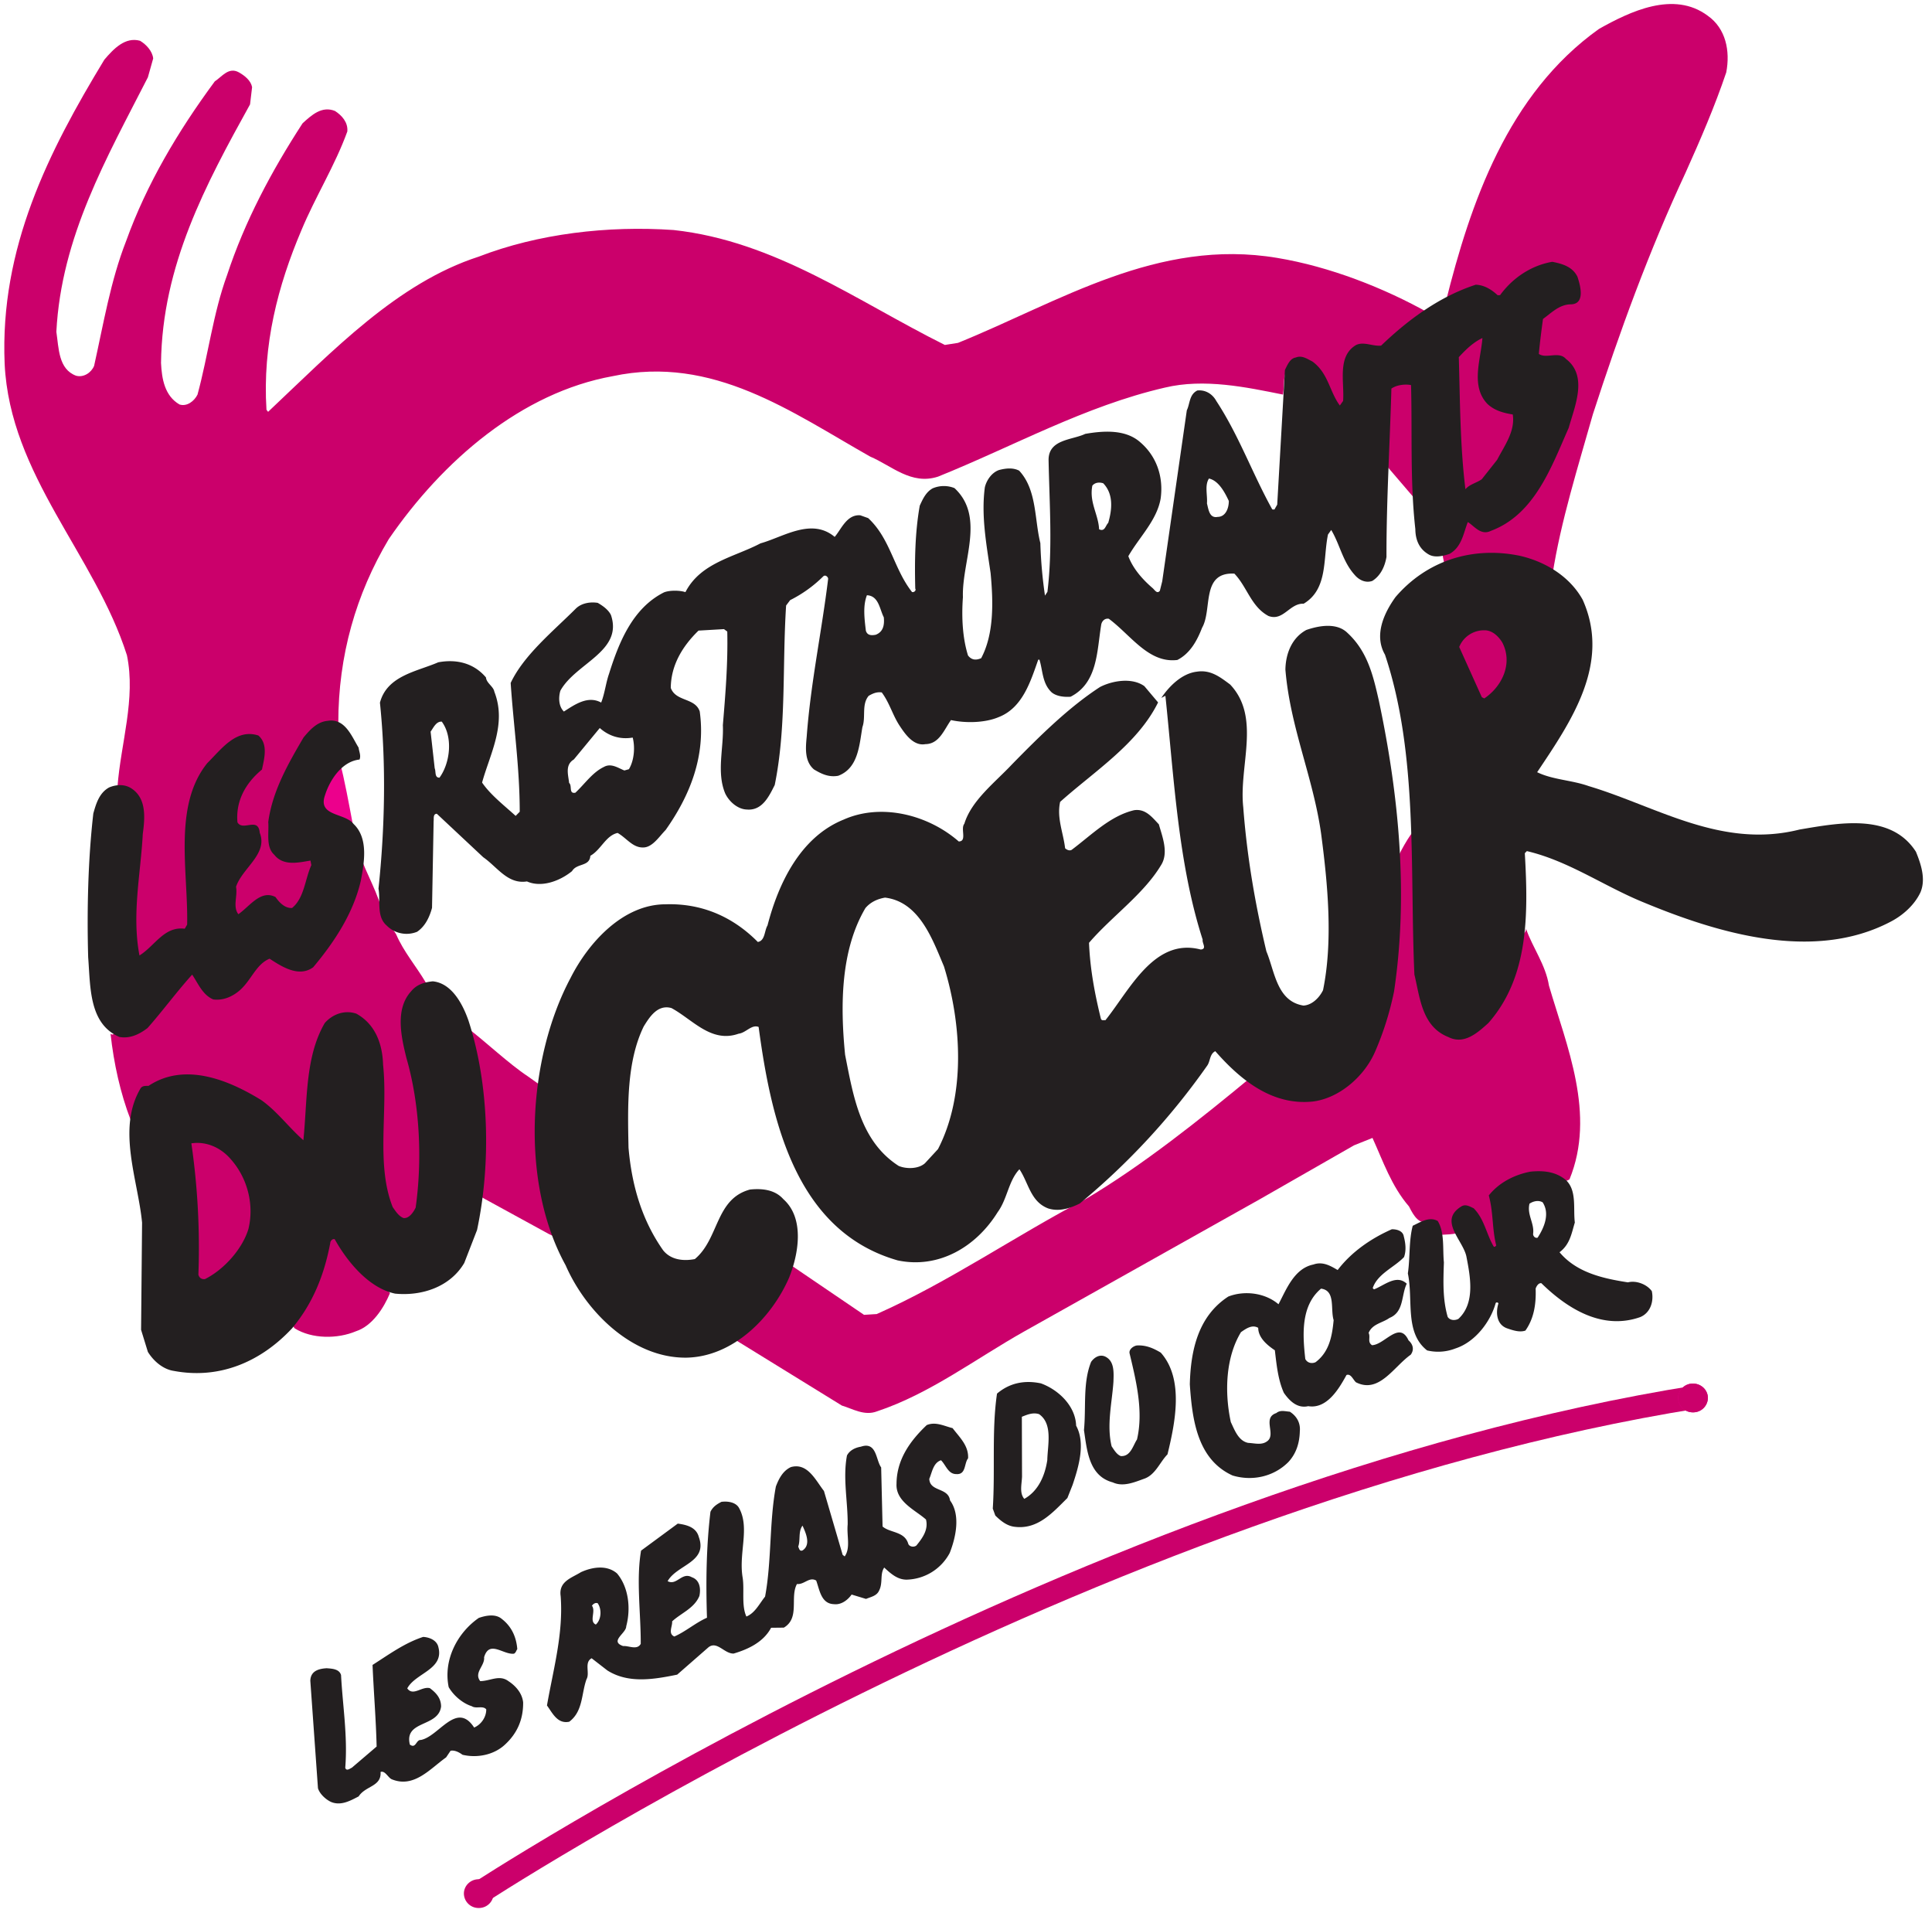
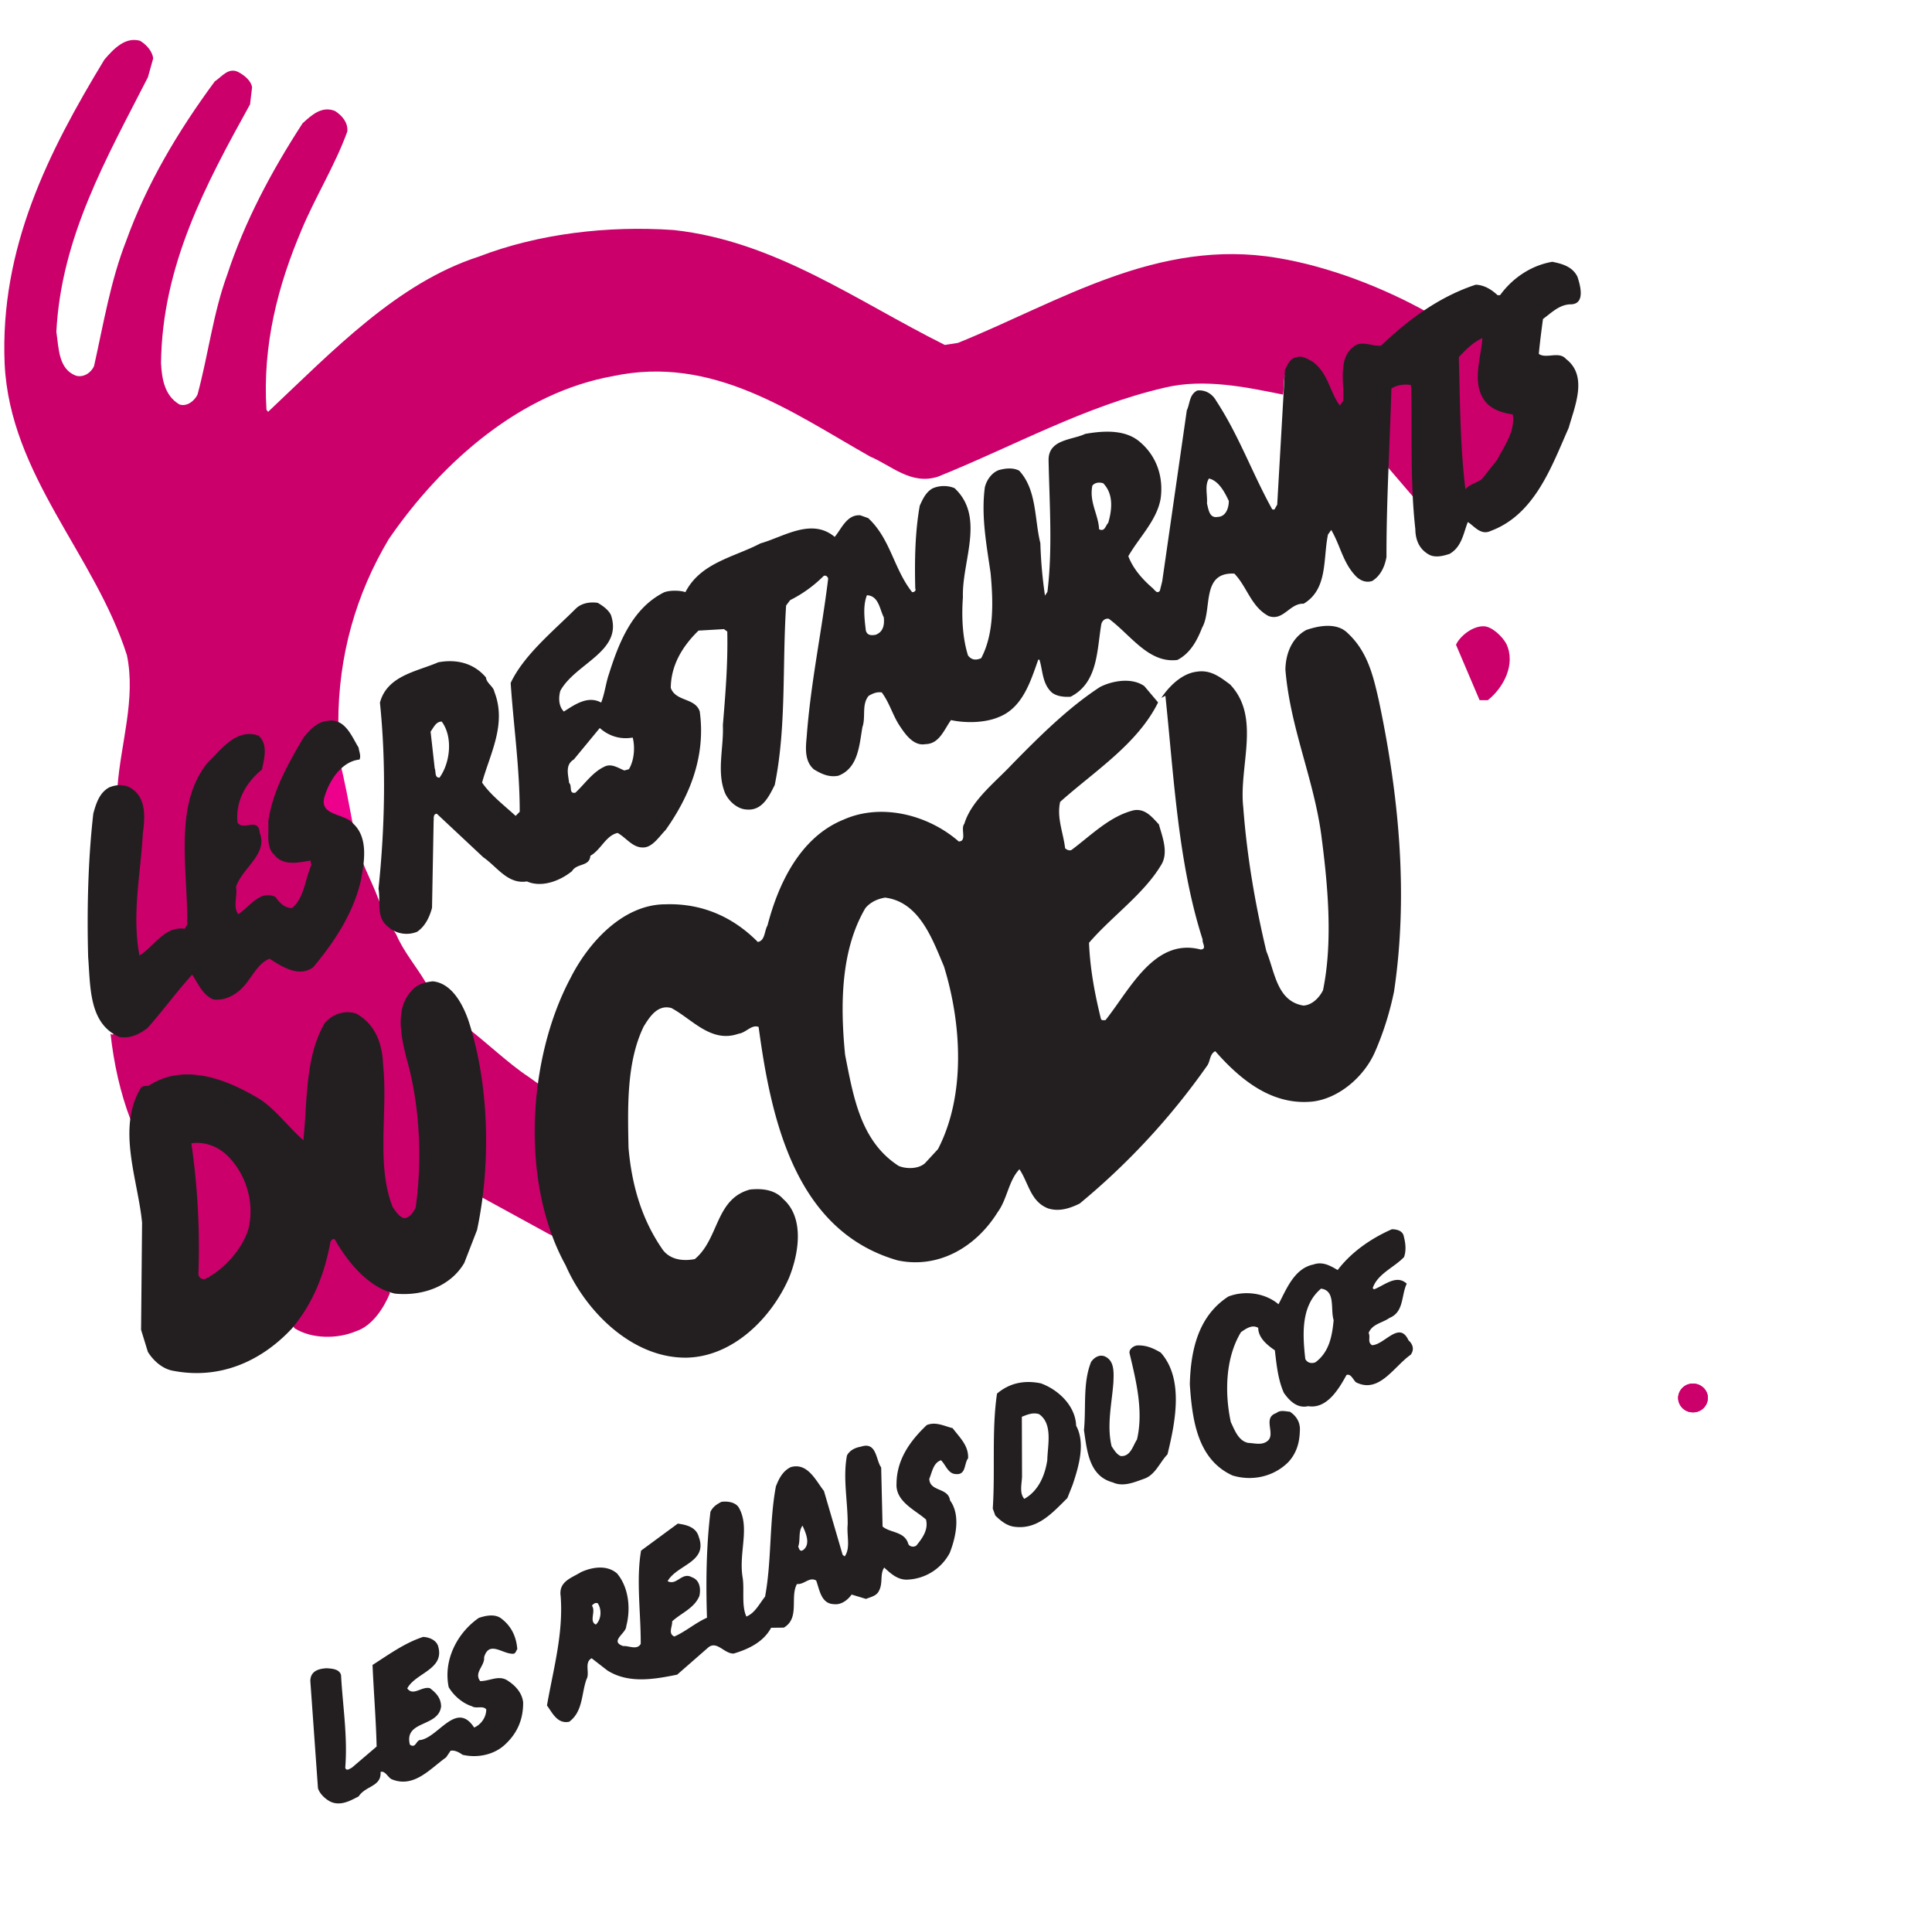
<svg xmlns="http://www.w3.org/2000/svg" width="99" height="98" fill="none" viewBox="0 0 99 98">
-   <path fill="#CB006B" d="M87.51.807c-1.745-1.304-3.996-.21-5.572.673-4.69 3.343-6.592 8.948-7.855 13.995.484-.252 1-.474 1.524-.579.38.105.863.19 1.157.526.757-.736 1.546-1.567 2.576-1.734.653 0 1.136.158 1.368.787.062.401.147.632-.21.947-.654.022-1.189.474-1.631.894l-.158 1.998c.19.42.736.041 1.052.21.379.189.715.285.842.684.167 1.346-.285 2.133-.684 3.312-.82 1.704-1.704 3.922-3.786 4.468-.42.084-.662-.294-.893-.526-.085.358-.42.8-.526 1.157-.21.358-.42.557-.841.58.058.231.093.553.157.734 1.746-.715 3.944-.463 5.52.526.421-2.734 1.336-5.625 2.072-8.232 1.368-4.227 2.88-8.37 4.753-12.386.756-1.683 1.493-3.387 2.082-5.132.21-1.094-.021-2.25-.947-2.902Zm-9.316 46.769c.022.316-.451.39-.326.704-.546 1.788-.693 3.849-2.734 4.627-.44.064-.85.095-1.208-.158-1.116-.736-.936-1.913-1.21-3.049l-.21-7.203c-.253.232-.862 1.293-.947 1.63.043 2.186.01 3.67-.262 5.836-.506 2.418-.821 5.393-3.68 6.151-1.388.336-2.324-.22-3.418-1-2.692 2.23-5.688 4.617-8.57 6.32-3.616 1.893-7.003 4.248-10.704 5.89l-.65.04-3.944-2.68c-.4 1.493-1.42 2.955-2.682 3.943l5.49 3.385c.567.169 1.155.546 1.808.294 2.712-.903 5.047-2.692 7.55-4.1l12.07-6.771 4.817-2.756.945-.379c.547 1.2.968 2.462 1.872 3.512.252.506.537.958 1.041.77.44.02.221.471.473.681.126 0 .978-.009 1.103-.157-.147-.273-.304-.546-.157-.84.19-.296.18-.274.578-.21.842.44.737 1.576 1.315 2.154.79-.42-.074-2.039-.052-2.944.651-.61 1.05-.841 1.892-.947.715-.105 1.42.474 2.03.106 1.366-3.344-.147-6.834-1.052-9.927-.17-1.072-.842-1.955-1.178-2.922Z" />
  <path fill="#CB006B" d="M74.556 18.261c.042 2.188.158 4.89.368 7.098.19-.127.873-.567 1.105-.63.882-.716 1.292-1.884 1.63-2.892.567-1.136-.873-.673-1.21-1.263-.926-.925-.389-2.407-.264-3.523-.399.316-1.25.811-1.629 1.21Zm1.683 17.612c.798-.631 1.45-1.84.946-2.892-.19-.357-.736-.894-1.157-.894-.546-.02-1.21.484-1.419.947l1.209 2.839h.42Zm-28.18-11.45c3.87-1.557 7.528-3.617 11.63-4.564 2.018-.483 4.184-.02 6.056.357.105-.673-.085-1.282.61-1.64 1.514-.335 1.629 1.894 2.47 2.523.211-.945-.188-2.29.527-3.049.377-.504 1.02-.125 1.523-.21l2.366-1.787c-2.313-1.304-5.12-2.397-7.791-2.839-6.14-1.03-11.167 2.251-16.36 4.353l-.674.106c-4.52-2.251-8.685-5.32-13.9-5.888-3.385-.233-6.94.188-9.988 1.365-4.165 1.346-7.467 4.817-10.79 7.95l-.083-.106c-.21-3.321.589-6.37 1.787-9.19.716-1.723 1.724-3.321 2.356-5.068.042-.462-.274-.82-.631-1.05-.674-.274-1.2.21-1.662.631-1.598 2.46-2.964 5.025-3.87 7.78-.714 1.956-.966 4.102-1.514 6.12-.167.336-.546.63-.925.505-.757-.442-.904-1.304-.945-2.124.061-5.005 2.29-9.148 4.562-13.25l.105-.883c-.062-.336-.377-.588-.673-.756-.524-.294-.862.21-1.24.462-1.893 2.565-3.49 5.257-4.543 8.181-.798 2.04-1.156 4.227-1.64 6.393-.147.357-.546.61-.925.504-.905-.335-.883-1.41-1.009-2.25.252-4.879 2.585-8.917 4.69-13.038l.272-.967c-.042-.38-.358-.715-.673-.905-.757-.21-1.345.4-1.829.968C2.488 7.767-.014 12.71.238 18.64c.272 5.72 4.626 9.779 6.266 14.93.464 2.23-.314 4.501-.483 6.73l.452.516c.4.167.39.725.473 1.103.064 2.481-.694 5.53-.42 7.992l.894-.736c.693-.59 1.576-1.535 2.523-1.473.21-2.186-.305-4.52.158-6.623.42-1.39.978-2.797 2.47-3.155.338-.063.358.084.527.316.23.399.052.63-.053 1.05-.715.8-1.346 1.956-1.157 3.05.085.315.673.22.947.263.335.188.021.284.21.578-.105.862-.862 1.419-1.262 2.155 0 .505-.01 1.568.157 2.05.485-.189 1.072-.798 1.578-.945.693-.337.693.599 1.366.473.568-.63 1.357-2.008 1.631-2.786l-.42-.316c-.316.126-.537-.021-.895 0-.44-.043-.798-.021-1.052-.42-.42-2 .495-3.291 1.315-4.89.463-.716.925-1.652 1.872-1.461 0-3.449.904-6.603 2.587-9.422 2.775-4.038 6.813-7.508 11.48-8.348 5.133-1.094 9.17 1.85 13.187 4.121 1.094.463 2.102 1.472 3.47 1.03Zm24.499 1.198c-.127-1.977-.03-4.196-.052-6.151-.358.021-1.052.083-1.368.21.063 1.325-.114 2.776-.156 4.102l1.576 1.84Zm-44.74 30.072-.767-.546c-.989-.653-2.177-1.788-3.124-2.503.526 2.692.905 5.73.526 8.57l3.67 2.008.537.252-.316-1.209c-.883-2.207-.695-4.132-.526-6.572Z" />
  <path fill="#CB006B" d="m21.877 50.646-.063-.315c-.483-.82-1.136-1.577-1.513-2.46-.21-.38-.506-.515-.631-.853-.222-1.166-.958-2.343-1.21-3.207-.147 2.083-1.147 3.975-2.471 5.573-.42.232-.484.127-.947 0-.462-.062-.936-.673-1.418-.42-.715.799-1.283 2.07-2.524 1.945-.568-.273-.894-.809-1.21-1.21-.82 1.094-2.27 1.241-3.47 2-.42.166-.42 1.576-.756 1.26.168 1.535.504 3.05 1.03 4.417.105-.631.283-.936.726-1.42.504-.064.861-.526 1.366-.631 2.819-.358 5.226 1.494 6.993 3.575-.042-1.388.41-3.227.578-4.573.189-.905.105-1.745 1.156-2.104.548-.147.684-.02 1.104.21.443.421.632.925.737 1.473l.105 6.362.42 1.734c.148.189.63.631.946.526.169-.084.6-.357.684-.526l.263-2.313c.084-2.376-.4-4.68-.842-6.888-.105-.903.17-1.609.947-2.155Zm-4.784 12.356c-.44 1.62-2.681 4.417-1.988 5.057.883.546 2.188.546 3.134.147.842-.272 1.43-1.199 1.745-1.955-.368-.568-2.26-2.24-2.891-3.25Z" />
  <path fill="#EC008C" d="m16.305 41.499 1.766.694c-.168-.883-.431-2.345-.662-3.165-.462.546-1.104 1.714-1.104 2.47Z" />
  <path fill="#CB006B" d="M10.995 58.427c-.336-.042-1.158-.158-1.472.158.378 2.124.652 4.52.525 6.835-.02.147.4.346.526.368 1.473-.758 2.639-2.534 2.47-4.26-.147-1.218-.936-2.555-2.05-3.101Z" />
-   <path fill="#231F20" d="M98.177 43.64c-1.281-2.006-3.968-1.475-5.963-1.14-4.007 1.008-7.33-1.189-10.81-2.227-.865-.308-1.834-.319-2.637-.71 1.742-2.604 3.795-5.57 2.333-8.836-.685-1.234-1.975-1.978-3.261-2.26-2.403-.481-4.73.257-6.33 2.123-.581.806-1.118 1.946-.54 2.95 1.712 5.115 1.265 10.986 1.508 16.388.284 1.176.383 2.668 1.734 3.201.803.413 1.491-.204 2.054-.713 2.08-2.356 2.049-5.573 1.87-8.704l.105-.107c2.15.505 3.97 1.812 5.998 2.634 3.717 1.54 8.653 3.069 12.629.99.628-.322 1.231-.853 1.54-1.509.288-.676.028-1.45-.23-2.08ZM76.06 35.783l-.127-.062-1.16-2.575a1.37 1.37 0 0 1 1.294-.854c.4-.004.718.308.912.622.557 1.066 0 2.25-.92 2.869ZM83.42 65.7c-1.284-.199-2.633-.5-3.506-1.543.543-.405.62-.995.784-1.522-.09-.715.11-1.62-.442-2.162-.51-.438-1.14-.515-1.833-.445-.82.156-1.616.563-2.134 1.22.24.88.164 1.702.382 2.562-.042.042-.062.084-.125.064-.385-.649-.477-1.405-1.029-1.967-.212-.103-.422-.227-.631-.099-1.193.727.079 1.724.255 2.564.2 1.029.466 2.392-.41 3.2-.167.086-.42.09-.547-.1-.262-.902-.228-1.827-.195-2.795-.072-.714.047-1.515-.316-2.121-.444-.248-.904.072-1.281.244-.203.76-.132 1.642-.25 2.443.287 1.343-.18 3.03.986 3.944a2.43 2.43 0 0 0 1.45-.1c1.006-.324 1.795-1.362 2.06-2.312.02-.062.104-.064.146 0-.142.442-.116 1.073.433 1.277.296.103.655.225.949.118.434-.614.554-1.352.524-2.15.042-.127.146-.297.293-.277 1.38 1.353 3.157 2.409 5.065 1.737.523-.215.707-.806.595-1.33-.255-.355-.804-.56-1.223-.45Zm-4.628-2.29c-.127.043-.233-.08-.233-.186.079-.548-.325-.985-.184-1.555.188-.128.46-.193.673-.07.383.585.075 1.303-.256 1.81Z" />
  <path fill="#231F20" d="M29.312 44.632c.247-.422.902-.22.939-.787.543-.3.789-1.038 1.397-1.17.444.248.764.749 1.29.744.484.016.835-.555 1.17-.895 1.244-1.758 2.065-3.785 1.748-6.074-.238-.712-1.224-.492-1.484-1.206.01-1.155.59-2.128 1.422-2.936l1.304-.076.169.124c.037 1.64-.095 3.22-.226 4.797.053 1.156-.334 2.402.117 3.49.194.419.64.815 1.102.831.8.076 1.151-.685 1.439-1.256.603-2.95.382-6.081.583-9.196l.207-.275a6.61 6.61 0 0 0 1.693-1.215c.104-.106.252.02.254.124-.331 2.715-.895 5.33-1.099 8.087-.057.59-.114 1.262.373 1.678.38.228.761.414 1.244.324 1.027-.388 1.078-1.566 1.238-2.494.184-.506-.053-1.156.321-1.601.188-.107.397-.214.67-.175.406.543.559 1.173.922 1.716.277.417.704 1.044 1.314.934.715-.008.96-.746 1.312-1.233.716.16 1.726.152 2.438-.15 1.236-.475 1.643-1.846 2.033-2.944h.062c.175.566.14 1.217.626 1.675.256.21.655.246.97.223 1.382-.708 1.345-2.305 1.563-3.654.019-.189.164-.38.396-.34 1.123.83 2.04 2.294 3.512 2.11.67-.342 1.021-1.018 1.267-1.652.537-.93-.071-2.86 1.654-2.771.659.687.858 1.695 1.747 2.17.76.286 1.087-.664 1.802-.628 1.255-.749.987-2.302 1.248-3.546l.166-.232c.449.752.583 1.614 1.2 2.3.212.251.551.437.907.309.44-.279.645-.765.724-1.227-.006-2.861.175-5.828.252-8.625.273-.194.714-.24 1.007-.18.067 2.503-.055 4.923.22 7.38.006.526.18 1.008.687 1.298.317.185.757.076 1.072-.033.627-.363.704-1.058.93-1.627.317.185.66.708 1.182.45 2.263-.842 3.122-3.332 3.987-5.276.305-1.097 1.004-2.66-.14-3.532-.361-.416-1.01.011-1.39-.258.056-.611.134-1.2.213-1.79.418-.299.834-.744 1.422-.75.778-.008.475-1.015.344-1.413-.257-.523-.785-.665-1.29-.766-1.05.18-2.012.799-2.676 1.71l-.125.001c-.319-.292-.68-.52-1.12-.537-1.804.587-3.411 1.738-4.849 3.12-.44.046-.885-.223-1.284-.03-.982.577-.59 1.898-.665 2.865l-.166.234c-.533-.71-.584-1.655-1.41-2.257-.254-.124-.53-.331-.844-.203-.314.047-.438.404-.561.637l-.395 6.902-.145.254c-.042-.02-.104.021-.126-.042-1.007-1.82-1.698-3.769-2.85-5.523-.194-.356-.553-.583-.974-.537-.42.213-.371.676-.537 1.015l-1.26 8.76-.121.485c-.146.19-.274-.06-.38-.143-.53-.458-.999-1-1.236-1.628.557-.973 1.455-1.824 1.654-2.94.157-1.095-.19-2.164-1.038-2.893-.764-.685-1.92-.59-2.823-.434-.67.321-1.87.27-1.88 1.322.043 2.25.213 4.561-.059 6.772l-.125.192a23.153 23.153 0 0 1-.237-2.69c-.306-1.216-.173-2.733-1.087-3.712-.317-.165-.695-.12-1.03-.032-.378.13-.647.532-.728.89-.196 1.475.091 2.965.296 4.393.14 1.491.177 3.111-.483 4.358-.252.107-.483.11-.675-.14-.283-.903-.335-1.975-.261-2.985-.06-1.849 1.159-4.112-.433-5.59a1.462 1.462 0 0 0-1.114.011c-.356.194-.52.574-.665.89-.239 1.349-.267 2.778-.23 4.251.063.084-.063.21-.168.17-.938-1.19-1.1-2.724-2.245-3.785l-.402-.143c-.695-.057-.981.724-1.314 1.106-1.188-.998-2.628.005-3.802.331-1.34.709-3.062.978-3.846 2.499-.316-.102-.82-.096-1.094.01-1.632.816-2.329 2.61-2.82 4.172-.163.464-.22 1.012-.404 1.476-.678-.372-1.346.097-1.91.46-.276-.27-.281-.733-.179-1.07.786-1.417 3.22-2.01 2.591-3.874-.13-.272-.425-.48-.679-.625-.379-.059-.82.008-1.112.285-1.167 1.168-2.669 2.38-3.348 3.818.147 2.206.463 4.327.464 6.599l-.209.213c-.594-.541-1.293-1.081-1.72-1.708.407-1.476 1.275-3 .628-4.654-.045-.273-.404-.438-.429-.731-.617-.73-1.502-.953-2.446-.776-1.089.474-2.622.678-2.987 2.069.325 3.151.252 6.433-.074 9.527.11.631-.113 1.433.418 1.889a1.433 1.433 0 0 0 1.559.322c.418-.279.643-.764.766-1.227l.082-4.439c.02-.105-.045-.379.165-.38l2.377 2.226c.72.498 1.254 1.397 2.241 1.24.74.33 1.682-.016 2.309-.527Zm46.65-27.314c-.073 1.074-.627 2.468.265 3.384.36.332.803.454 1.29.533.134.862-.428 1.603-.8 2.323l-.788.996c-.273.192-.628.258-.837.512-.274-2.206-.276-4.519-.339-6.768.374-.404.749-.765 1.21-.98ZM61.95 24.517c.503.11.819.725 1.017 1.148.003.348-.147.814-.573.818-.424.08-.467-.382-.547-.69.034-.425-.126-.927.103-1.276Zm-5.976.365c.145-.178.382-.18.558-.122.536.554.455 1.349.256 2.028-.146.147-.172.472-.468.328-.037-.766-.513-1.378-.346-2.234Zm-11.55 5.614c.604.03.647.706.864 1.131.04.392-.028.75-.418.895-.213.038-.427.04-.501-.21-.077-.64-.155-1.279.054-1.816Zm-15.02 8.415 1.33-1.612c.466.416 1.057.6 1.687.489.131.503.074 1.177-.194 1.621l-.232.065c-.315-.122-.676-.393-1.052-.18-.586.28-.98.873-1.46 1.32-.356.067-.15-.357-.32-.502-.045-.42-.219-.922.24-1.201Zm-6.883.931c-.265.004-.172-.31-.246-.48l-.21-1.877c.142-.194.283-.533.573-.513.585.791.43 2.118-.117 2.87ZM70.307 68.92c-.254-.166-.066-.4-.175-.63.186-.464.71-.51 1.066-.767.754-.302.599-1.162.887-1.754-.53-.5-1.156.095-1.68.29l-.064-.063c.246-.738 1.105-1.061 1.605-1.592.122-.339.077-.716-.011-1.052-.045-.294-.36-.374-.613-.373-1.027.452-2.05 1.136-2.777 2.089-.359-.208-.761-.455-1.244-.282-.987.198-1.395 1.297-1.788 2.036-.68-.582-1.732-.72-2.57-.396-1.547 1.004-1.93 2.754-1.974 4.499.122 1.787.374 3.844 2.19 4.67 1.012.304 2.105.063 2.853-.682.417-.445.579-.993.594-1.582.04-.421-.154-.777-.513-1.004-.254-.019-.486-.1-.693.07-.714.237-.033 1.051-.429 1.412-.292.255-.65.133-1.009.116-.505-.1-.699-.667-.892-1.065-.331-1.531-.265-3.32.521-4.61.25-.172.565-.405.882-.22.005.505.45.88.853 1.15.09.755.162 1.511.462 2.181.279.398.68.814 1.249.682.968.16 1.588-.92 1.96-1.596.23-.087.339.249.487.374 1.184.597 1.928-.796 2.805-1.415.187-.256.12-.528-.113-.735-.472-1.026-1.218.221-1.869.249Zm-2.893.87c-.189.086-.42.046-.528-.163-.139-1.24-.236-2.732.807-3.605.758.098.471 1.048.646 1.614-.077.8-.216 1.621-.925 2.153Z" />
  <path fill="#231F20" d="M61.86 54.596c.165-.233.12-.59.413-.74 1.32 1.502 2.93 2.79 4.99 2.58 1.344-.16 2.635-1.267 3.19-2.534.434-.992.759-2.025.98-3.1.75-5.013.237-10.119-.777-14.904-.286-1.26-.572-2.519-1.612-3.475-.552-.541-1.475-.365-2.104-.148-.753.407-1.06 1.23-1.073 2.03.24 2.942 1.421 5.517 1.828 8.394.34 2.562.62 5.503.1 8.033-.186.38-.56.762-1.002.787-1.369-.218-1.47-1.751-1.9-2.778-.569-2.392-.993-4.827-1.186-7.39-.232-2.123.922-4.594-.672-6.282-.508-.375-.996-.769-1.71-.656-.756.091-1.402.729-1.817 1.343l.21-.108c.441 4.201.652 8.595 1.91 12.494-.04.168.236.481-.1.506-2.383-.628-3.64 2.076-4.885 3.623-.085-.02-.189.043-.232-.082-.308-1.26-.551-2.519-.607-3.885 1.144-1.335 2.794-2.487 3.684-3.968.415-.636.07-1.473-.105-2.102-.34-.355-.681-.814-1.269-.724-1.217.286-2.175 1.262-3.198 2.03-.105.064-.252.002-.337-.081-.093-.799-.436-1.552-.255-2.375 1.731-1.552 3.967-2.961 5.019-5.096l-.703-.834c-.636-.456-1.643-.279-2.271.043-1.609 1.046-3.088 2.511-4.504 3.956-.874.933-2.084 1.85-2.45 3.053-.209.253.154.902-.286.906-1.57-1.372-3.973-1.98-5.9-1.12-2.241.905-3.354 3.314-3.9 5.423-.165.275-.119.78-.496.846-1.297-1.312-2.901-1.991-4.731-1.93-2.186 0-3.955 1.973-4.863 3.77-2.21 4.143-2.588 10.498-.255 14.723 1.033 2.367 3.411 4.762 6.187 4.734 2.376-.043 4.355-2.019 5.26-4.089.472-1.161.832-3.037-.293-4.034-.425-.48-1.076-.557-1.708-.49-1.782.482-1.573 2.52-2.825 3.562-.566.111-1.219.054-1.622-.447-1.09-1.546-1.611-3.328-1.776-5.26-.042-2.083-.107-4.395.78-6.213.288-.464.703-1.142 1.42-.94 1.078.58 2.037 1.81 3.44 1.314.38-.046.669-.49 1.027-.346.636 4.724 1.87 10.453 7.122 11.959 2.085.442 4.01-.67 5.127-2.47.498-.677.552-1.604 1.115-2.198.469.69.563 1.657 1.47 2.005.57.184 1.136-.01 1.617-.248a35.905 35.905 0 0 0 6.535-7.067Zm-13.796 4.278-.667.723c-.332.297-.943.303-1.344.139-1.968-1.264-2.327-3.574-2.748-5.694-.257-2.583-.22-5.382 1.041-7.518.27-.318.627-.47 1.005-.536 1.768.215 2.44 2.163 3.02 3.525.912 2.956 1.116 6.613-.307 9.361Zm10.193 10.059c-.169.023-.42.193-.375.404.33 1.385.723 2.958.38 4.412-.208.317-.329.887-.833.85-.21-.083-.339-.313-.467-.5-.263-1.092.02-2.23.093-3.303.017-.505.052-1.074-.434-1.3-.295-.124-.566.068-.711.28-.432 1.077-.25 2.316-.365 3.495.157 1.05.253 2.353 1.477 2.677.528.247 1.114-.011 1.597-.183.586-.196.81-.85 1.206-1.253.384-1.581.867-3.857-.345-5.212-.38-.228-.76-.393-1.223-.367Zm-4.923 1.941c-.864-.181-1.62-.005-2.245.526-.277 1.875-.088 3.934-.217 5.891l.13.356c.297.292.616.542 1.015.579 1.159.136 1.908-.712 2.678-1.476l.268-.676c.306-.908.673-2.13.18-3.031-.032-1.009-.901-1.841-1.81-2.17Zm.332 3.93c-.117.78-.447 1.58-1.179 1.988-.255-.293-.133-.735-.116-1.135l-.009-3.07c.272-.109.566-.237.882-.135.72.498.436 1.594.422 2.352Zm-6.179-1.791c-.896.85-1.538 1.802-1.547 3.001-.054.927.98 1.359 1.51 1.837.131.524-.18.948-.49 1.329-.126.107-.38.066-.423-.1-.195-.63-.931-.54-1.312-.872l-.072-3.027c-.277-.376-.223-1.343-1.04-1.062-.274.045-.566.174-.712.449-.22 1.159.045 2.355.036 3.532-.057.59.158 1.197-.153 1.641l-.105-.082-.958-3.272c-.426-.541-.836-1.463-1.694-1.223-.42.193-.625.615-.77.996-.34 1.812-.214 3.829-.553 5.64-.29.361-.518.847-.958 1.02-.258-.566-.097-1.346-.188-1.975-.223-1.26.376-2.549-.181-3.573-.15-.294-.551-.374-.909-.328-.25.129-.439.257-.563.51-.213 1.79-.238 3.578-.178 5.428-.586.258-1.086.704-1.672.962-.339-.144-.09-.524-.113-.776.458-.426 1.13-.664 1.395-1.297.08-.359.034-.821-.386-.964-.508-.289-.774.449-1.24.201.475-.846 2.072-.966 1.597-2.264-.131-.505-.637-.626-1.078-.684l-1.88 1.384c-.258 1.496-.01 3.198-.017 4.775-.186.339-.608.09-.902.114-.718-.246.161-.654.158-1.012.243-.906.127-1.998-.469-2.707-.529-.458-1.286-.325-1.85-.067-.481.299-1.153.474-1.04 1.23.145 1.934-.384 3.77-.702 5.6.277.377.535.963 1.143.832.71-.532.617-1.436.883-2.175.186-.318-.134-.86.263-1.076l.805.624c1.08.684 2.38.46 3.578.216l1.605-1.403c.44-.34.803.33 1.287.323.733-.216 1.528-.581 1.921-1.322l.652-.007c.837-.492.3-1.559.673-2.235.379.039.626-.385.985-.178.173.461.245 1.196.918 1.211.335.04.671-.174.898-.493l.738.224c.253-.107.547-.151.67-.427.206-.4.033-.841.262-1.18.339.312.679.625 1.162.62a2.575 2.575 0 0 0 2.195-1.367c.308-.782.57-1.942.016-2.692-.09-.673-1.035-.432-1.063-1.105.144-.337.202-.823.601-.953.254.25.364.712.785.709.506.037.394-.551.602-.807.035-.65-.43-1.067-.794-1.548-.42-.1-.865-.348-1.326-.155ZM30.531 83.232c-.359-.164.015-.673-.198-.966.062-.085.167-.17.292-.128.214.292.198.838-.094 1.094Zm10.605-3.805c-.168.085-.19-.103-.233-.187.122-.339-.008-.778.22-1.075.151.336.451.962.013 1.262ZM26.06 86.136c-.466-.353-.926-.012-1.452-.006-.34-.44.245-.781.198-1.222.265-.907.987-.115 1.534-.184.105-.064.103-.148.167-.233-.048-.61-.285-1.154-.794-1.548-.319-.271-.802-.181-1.179-.051-1.106.767-1.829 2.163-1.542 3.547.256.44.724.834 1.188.978.212.144.566-.048.736.16.005.4-.264.78-.62.932-.898-1.38-1.806.46-2.73.636-.252-.019-.247.466-.564.237-.306-1.258 1.464-.876 1.6-1.95-.003-.42-.239-.693-.577-.942-.421-.1-.857.43-1.156.013.413-.783 1.883-.966 1.598-2.098-.066-.358-.447-.522-.783-.54-.943.305-1.757.902-2.594 1.436.055 1.344.175 2.752.209 4.181l-1.272 1.086c-.105.044-.27.192-.336.004.132-1.622-.137-3.217-.215-4.752-.088-.314-.465-.33-.74-.35-.44.026-.818.156-.835.64l.392 5.506c.086.294.405.585.679.708.507.206.987-.072 1.406-.287.353-.551 1.173-.495 1.123-1.252.23-.087.383.29.571.373 1.142.472 1.973-.545 2.787-1.12l.228-.339c.21-.045.443.079.612.204.76.181 1.62.005 2.183-.526.645-.596.932-1.313.925-2.155-.047-.462-.367-.837-.747-1.086ZM17.152 63.49c.642 1.151 1.75 2.506 3.097 2.788 1.37.133 2.816-.344 3.54-1.57l.656-1.69c.724-3.413.62-7.492-.443-10.741-.28-.797-.838-1.906-1.827-2-.42.044-.82.154-1.11.514-.833.913-.504 2.34-.24 3.41.674 2.327.829 5.144.474 7.67-.102.213-.33.572-.625.533-.253-.102-.403-.353-.552-.562-.863-2.18-.237-4.878-.492-7.293-.032-1.072-.4-2.079-1.372-2.616-.611-.204-1.22.033-1.615.478-1.014 1.736-.887 3.942-1.097 6.006-.721-.625-1.362-1.502-2.166-2.06-1.65-1.016-3.91-1.96-5.77-.723-.125.001-.293-.019-.397.11-1.242 2.073-.144 4.69.067 6.897l-.051 5.489.348 1.132c.298.481.786.896 1.333.975 2.34.44 4.454-.464 6.057-2.183 1.082-1.294 1.655-2.77 1.956-4.372-.002-.085.102-.232.229-.192Zm-4.422-.525c-.305 1.012-1.24 2.074-2.225 2.567-.168.023-.295-.06-.339-.227a37.295 37.295 0 0 0-.36-6.727c.735-.113 1.495.195 2.027.821.85.96 1.2 2.323.897 3.566ZM9.847 49.934c.299.44.536 1.046 1.085 1.272.464.058.903-.113 1.258-.39.668-.512.89-1.397 1.624-1.699.634.415 1.502.973 2.234.44 1.102-1.314 2.055-2.775 2.438-4.42.18-.947.4-2.19-.365-2.919-.447-.584-1.855-.38-1.466-1.479.245-.78.866-1.732 1.77-1.825.081-.212-.025-.4-.049-.61-.341-.543-.688-1.528-1.59-1.372-.526.046-.9.45-1.233.854-.806 1.374-1.592 2.75-1.807 4.329.046.546-.135 1.284.31 1.678.468.605 1.287.387 1.854.297l.044.233c-.33.737-.362 1.684-.987 2.196-.38.025-.676-.309-.848-.56-.76-.393-1.32.475-1.905.88-.298-.395-.029-.925-.119-1.407.327-.97 1.645-1.677 1.215-2.766-.073-.84-.864-.056-1.142-.536-.094-1.05.38-1.982 1.256-2.704.12-.57.324-1.307-.185-1.744-1.14-.368-1.886.692-2.615 1.413-1.765 2.184-.976 5.562-1.034 8.275l-.123.212c-1.054-.137-1.527.877-2.32 1.37-.4-2.1.063-4.187.17-6.228.117-.863.191-1.853-.613-2.35-.34-.207-.758-.18-1.114-.03-.503.278-.666.827-.808 1.333-.27 2.358-.331 4.924-.264 7.363.12 1.534.034 3.406 1.596 4.086.548.099 1.029-.137 1.447-.457.769-.87 1.516-1.886 2.286-2.735Z" />
-   <path stroke="#CB006B" stroke-width="1.19" d="M24.318 97.134S55.655 76.55 86.991 71.562" />
-   <path fill="#CB006B" d="M25.294 97.016a.75.75 0 0 1-.762.737.749.749 0 0 1-.761-.737c0-.406.34-.736.76-.736.422 0 .764.33.764.736Z" />
  <path fill="#EC008C" d="M87.516 71.623a.75.75 0 0 1-.763.736.75.75 0 0 1-.763-.736.75.75 0 0 1 .763-.737c.42 0 .763.33.763.737Z" />
  <path fill="#CB006B" d="M87.516 71.623a.75.75 0 0 1-.763.736.75.75 0 0 1-.763-.736.75.75 0 0 1 .763-.737c.42 0 .763.33.763.737Z" />
</svg>